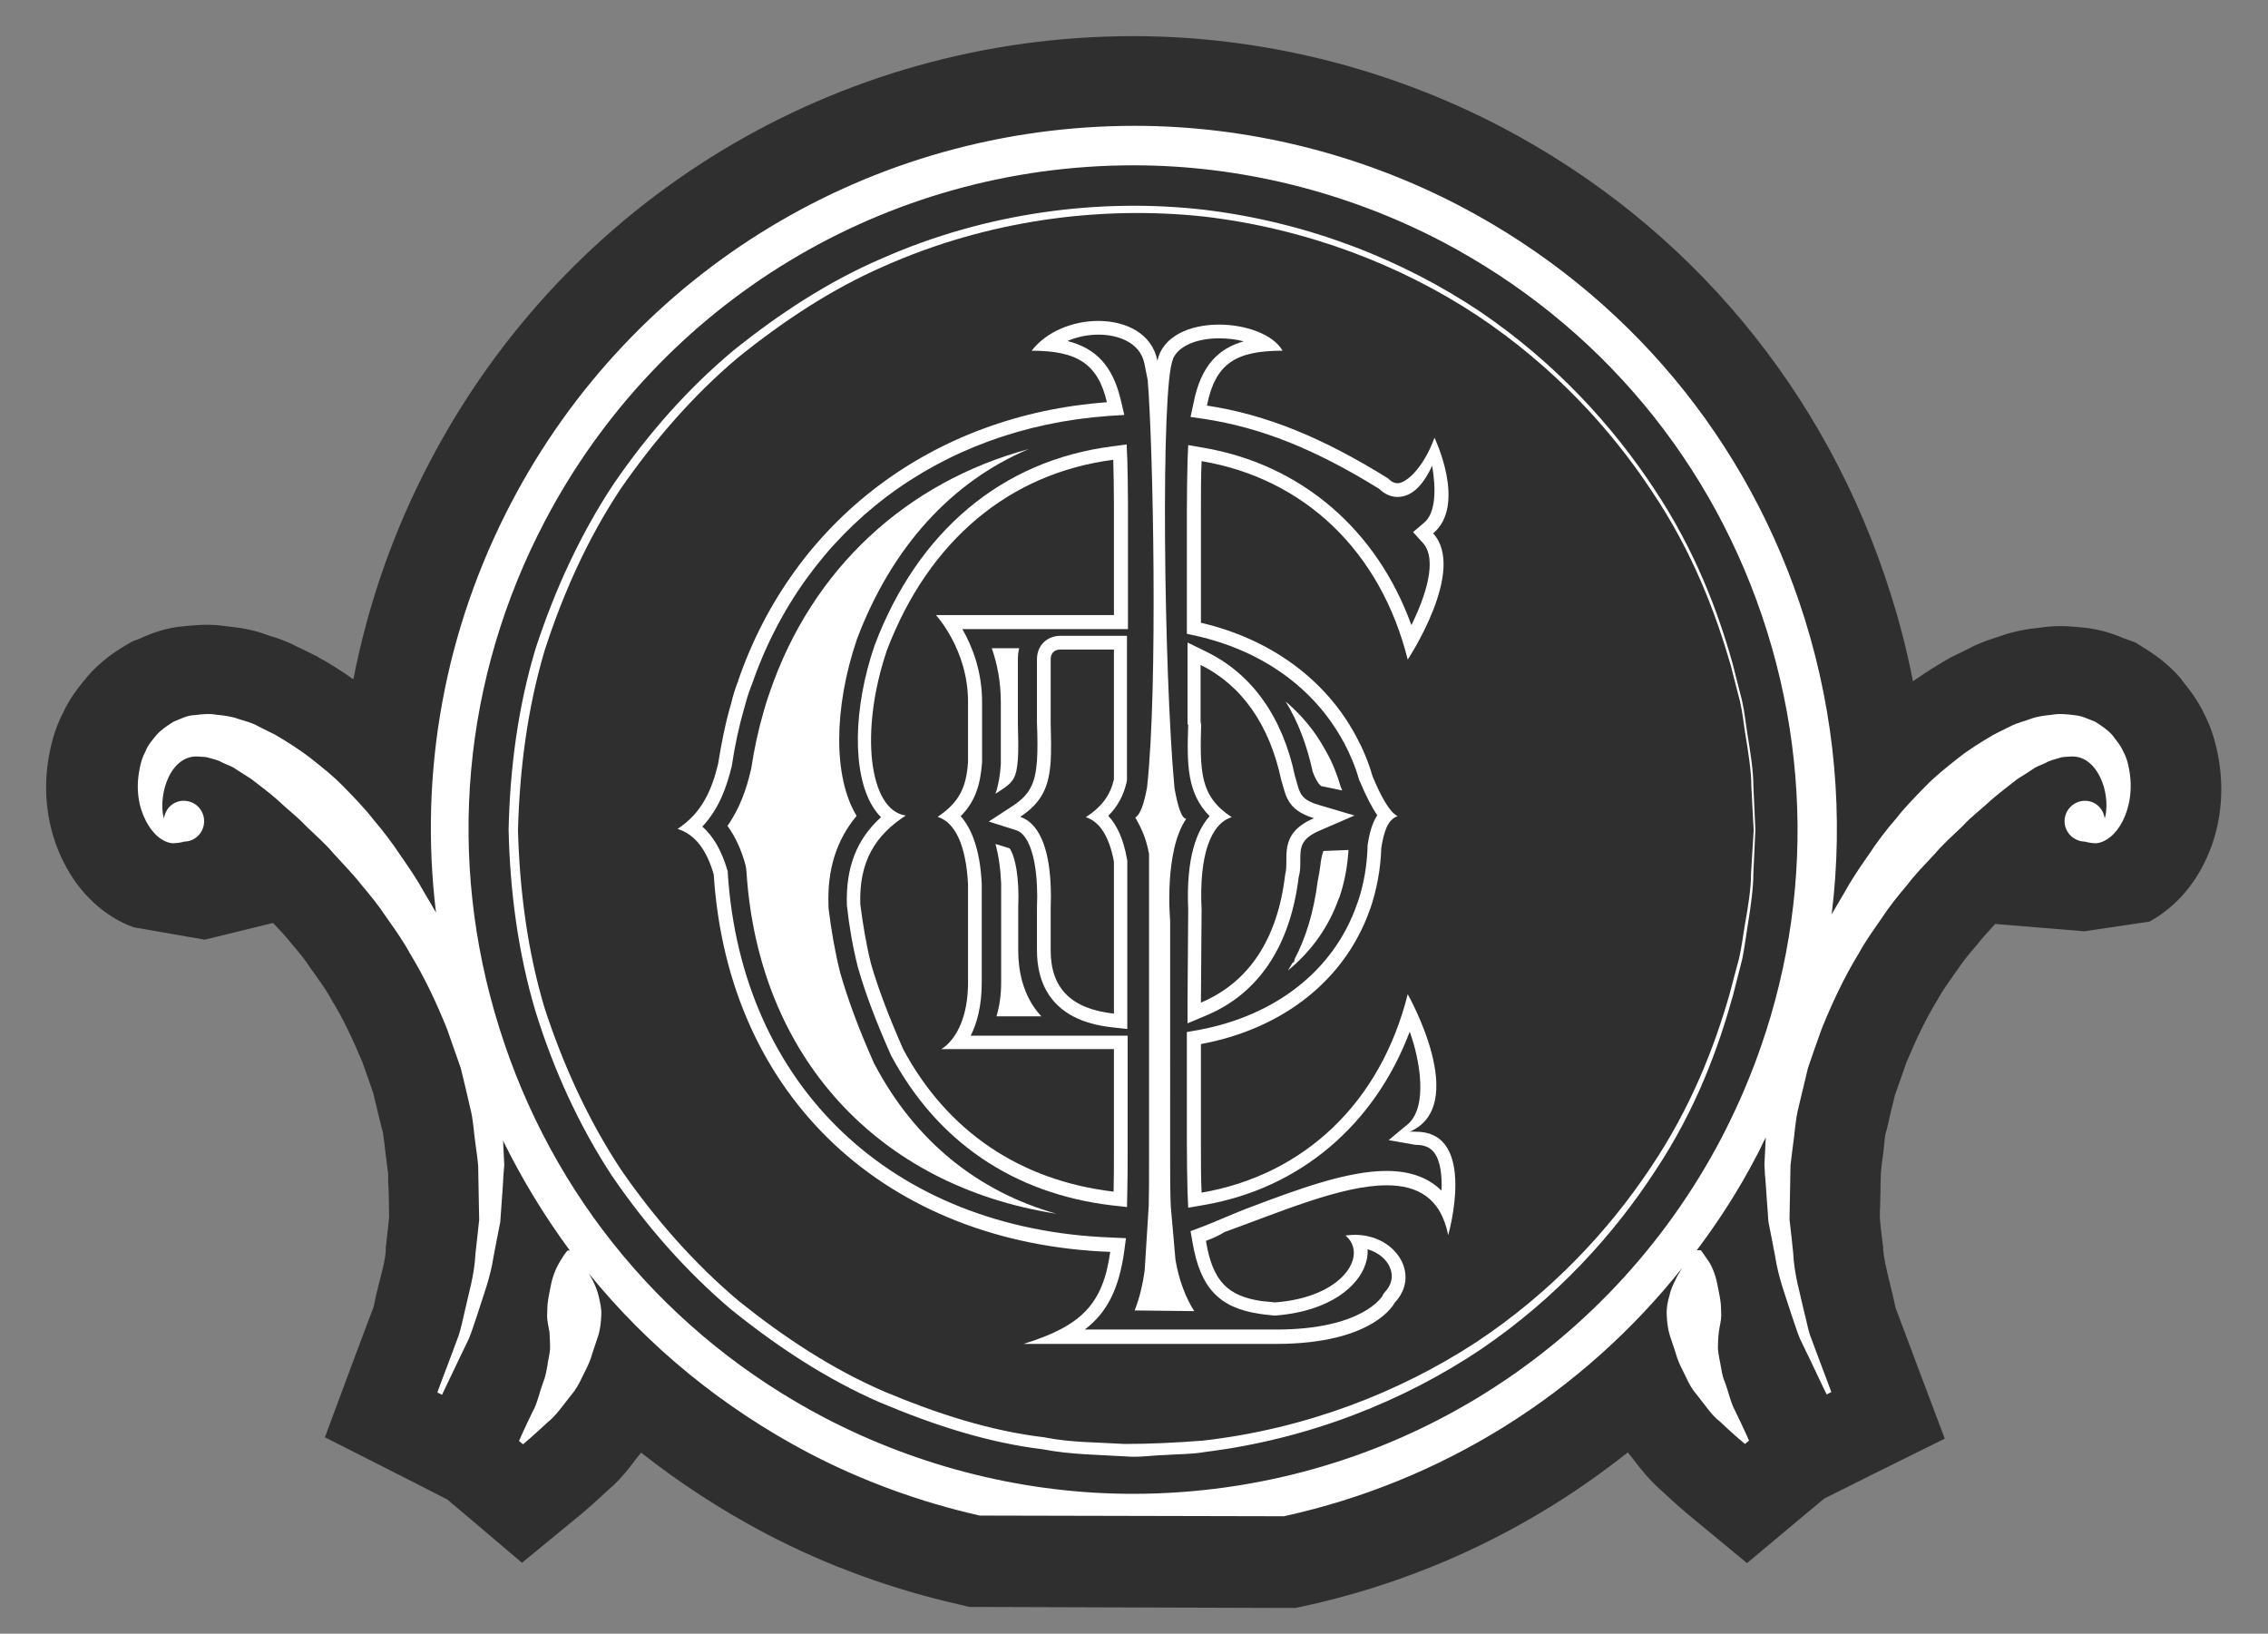
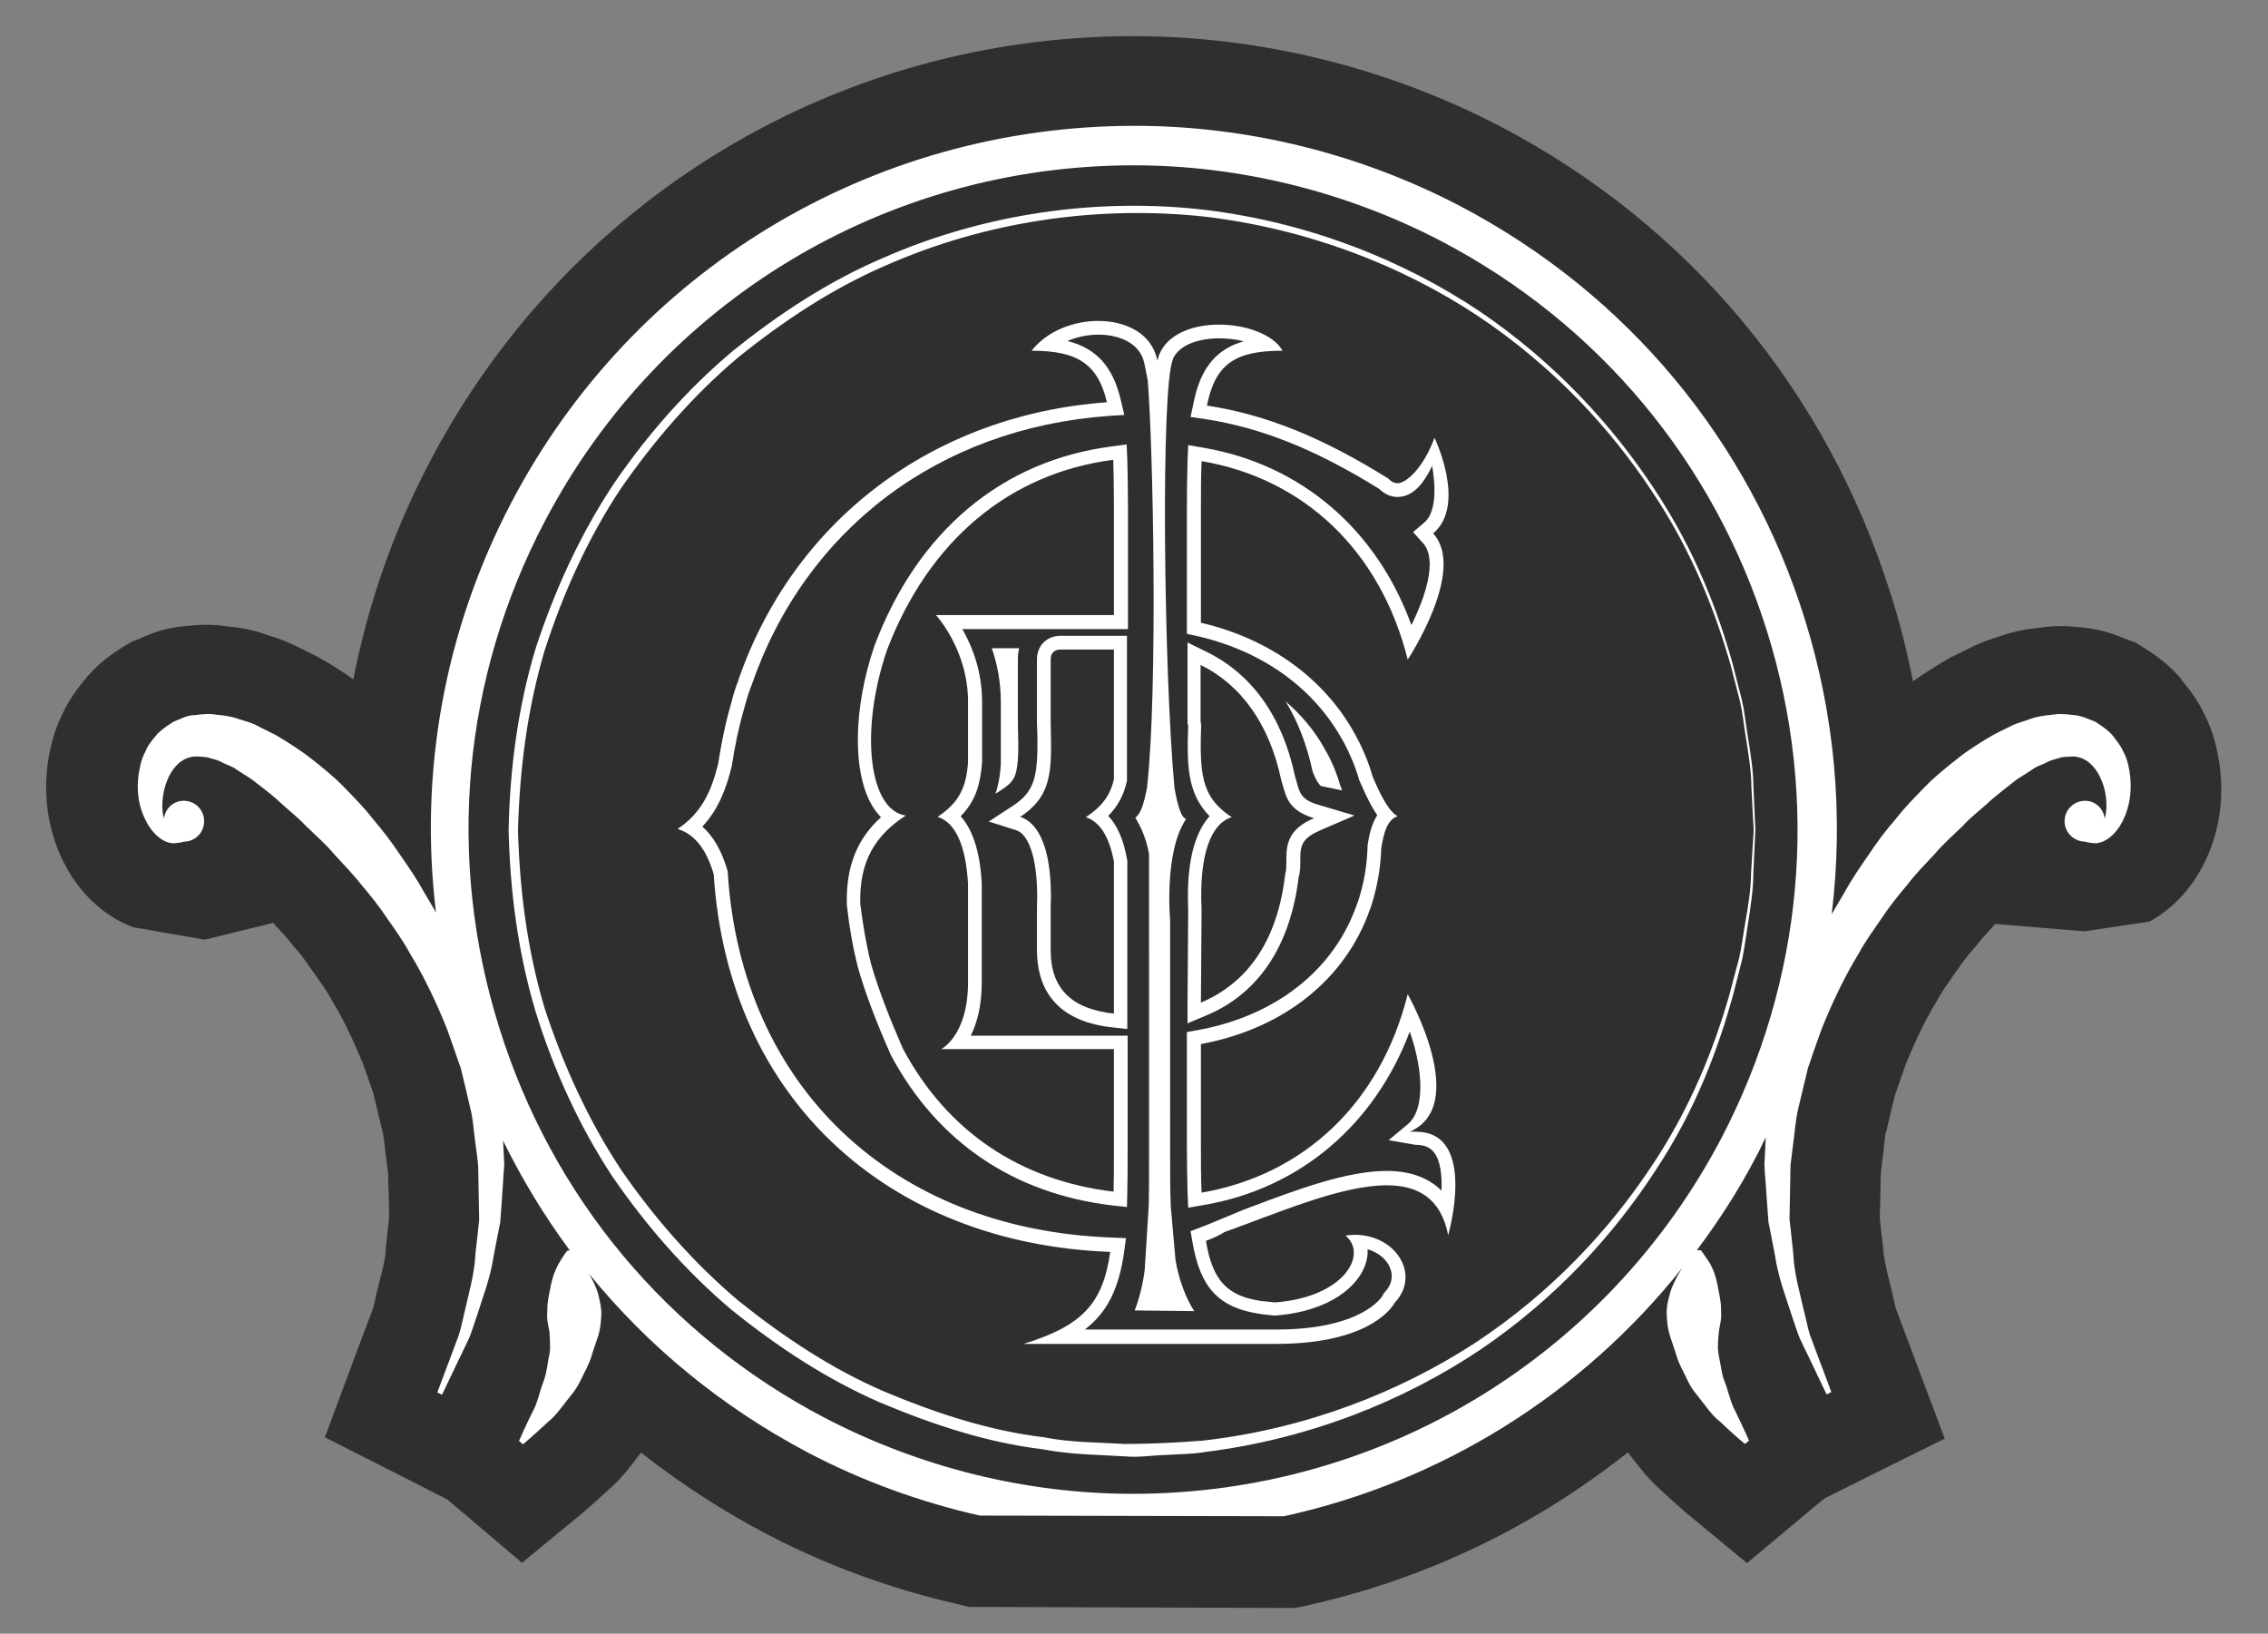
<svg xmlns="http://www.w3.org/2000/svg" version="1.1" x="0px" y="0px" viewBox="0 0 677.8 488.2" style="enable-background:new 0 0 677.8 488.2;" xml:space="preserve">
  <rect x="0" y="0" width="677.8" height="488.2" fill="#808080" stroke="none" />
  <style type="text/css">
	.st0{fill:#2F2F2F;}
	.st1{fill:#FFFFFF;}
	.st2{display:none;}
	.st3{display:inline;fill:#FFFFFF;}
</style>
  <g id="Calque_3">
    <g>
      <g>
        <path class="st0" d="M338.7,10.8c-88.6,0-169.1,48.7-210.2,127.1c-10.9,20.7-18.5,42.6-22.9,65.1c-3.8-2.7-7.5-5-10.3-6.5     l-0.6-0.4l-0.7-0.3c-1.3-0.6-2.5-1.3-3.8-1.9l-1.1-0.5c-3.6-1.9-6.7-2.9-8.5-3.4c-0.2-0.1-0.4-0.1-0.6-0.2     c-4.7-1.8-9-2.3-11.9-2.6c-2-0.3-4.1-0.5-6.2-0.5c-2.4,0-4.6,0.2-6.5,0.4c-5.9,0.4-10.4,2.3-12.9,3.4c-0.2,0.1-0.4,0.2-0.6,0.3     l-2.4,0.9l-2.2,1.3c-3,1.8-7.5,4.8-11.3,9.3l-0.3,0.4l-0.3,0.4l-0.3,0.3c-1.7,2.1-4.3,5.3-6.4,9.9c-1.8,3.5-3,7.3-3.8,11.2     c-2.4,11.5-0.9,23.3,4.2,33.3c4.7,9.3,12.1,16.1,20.8,19.3l21.3,3.7l20.4-5c0,0,0.1,0.1,0.1,0.1c1.8,1.9,3.5,3.7,4.7,5.2l0.4,0.5     l0.4,0.5c2,2.3,4.1,4.8,5.5,7.1l0.3,0.4l0.3,0.4l1,1.4c1.7,2.4,3.3,4.7,4.3,6.5l0.4,0.7l0.4,0.7c3,4.9,5.8,10.7,8.9,18.1     c0.5,1.5,1.1,3,1.6,4.5c0.6,1.7,1.2,3.5,1.8,5.2l0,0.2c0.8,3.5,1.7,6.9,2.5,10.3l0.1,0.3l0.1,0.3c0.1,0.6,0.3,2.3,0.5,3.6     c0.2,1.5,0.3,3.1,0.6,4.9c0.1,0.9,0.2,1.7,0.3,2.6c0.1,0.4,0.1,0.9,0.2,1.3c0,0.4,0,0.7,0,1.1c0,1,0,2,0.1,3l0.1,3.1     c0,2,0.1,4,0.1,5.9c-0.3,2.9-0.6,5.6-0.9,8.3l-0.1,0.7l0,0.7c-0.1,2.5-0.8,5.4-1.7,8.8c-0.3,1.2-0.6,2.3-0.9,3.6     c-0.3,1.1-0.5,2.2-0.7,3.1c-0.1,0.6-0.3,1.4-0.4,1.8c-0.7,1.8-1.3,3.5-1.9,5l-4.2,11.2l-8.4,22.6l21.5,10.9l1.4,0.7l13.7,7     l3.9,3.3l1.2,1l17.2,14.6l17.4-14.3c0.4-0.3,3.6-3,8.2-7.3c3.9-3.3,6.5-6.8,8.7-9.7c0.4-0.5,0.8-1,1.2-1.5c0,0,0.1-0.1,0.1-0.1     c11.6,9.1,24,17.2,37.3,24.2c18.1,9.5,37.6,16.6,57.9,21.2l2.9,0.7l3,0l91.4,0.3l3,0l2.9-0.6c26.4-5.8,51.5-16,74.4-30.3     c7.7-4.8,15-10,22.1-15.6c0.1,0.1,0.1,0.2,0.2,0.3c0.4,0.5,0.8,1,1.2,1.5c2.2,2.9,4.9,6.4,8.7,9.7c4.6,4.3,7.8,7,8.2,7.3     l17.3,14.3l17.2-14.4l1.2-1l4.7-3.9l12.8-6.4l1.4-0.7l21.8-10.8l-8.6-22.8c0,0-1.5-4.1-4.2-11.2c-0.6-1.6-1.2-3.2-1.9-5.1     c-0.1-0.5-0.3-1.2-0.4-1.8c-0.2-0.9-0.4-1.9-0.7-3c-0.3-1.3-0.6-2.5-0.9-3.7c-0.8-3.4-1.5-6.3-1.7-8.8l0-0.7l-0.1-0.7l-0.4-3.3     c-0.2-1.6-0.4-3.3-0.5-5c0-1.2,0-2.5,0.1-3.7c0-1.7,0.1-3.5,0.1-5.2l0-0.7c0-1.2,0.1-2.3,0.1-3.5l0.1-1.1     c0.1-0.9,0.2-1.8,0.3-2.7c0.3-1.8,0.5-3.5,0.6-5c0.1-1.2,0.3-2.9,0.5-3.5l0.1-0.3l0.1-0.3c0.4-1.8,0.9-3.7,1.3-5.6     c0.4-1.6,0.8-3.2,1.2-4.9c1.1-3.2,2.3-6.5,3.4-9.7c3.1-7.4,5.9-13.2,8.9-18.1l0.4-0.7l0.4-0.7c1-1.8,2.6-4.1,4.3-6.5l0.9-1.3     l0.3-0.4l0.3-0.4c1.4-2.2,3.4-4.6,5.5-7l0.4-0.5l0.4-0.5c1.2-1.5,2.8-3.2,4.5-5.1c0.1-0.1,0.2-0.2,0.2-0.3l26.7,2.2l19.5-2.9     c6.7-3.7,12.4-9.6,16.2-17.2l0,0l0,0c5.1-10,6.5-21.8,4.1-33.3c-0.8-3.9-2-7.7-3.8-11.2c-2.1-4.6-4.8-7.9-6.5-10l-0.2-0.3     l-0.3-0.4l-0.3-0.4c-3.7-4.3-7.9-7.2-11.2-9.2l-2.2-1.4l-2.5-0.9c-0.2-0.1-0.4-0.2-0.6-0.2c-2.5-1.1-7.1-2.9-12.9-3.4     c-2-0.2-4.1-0.4-6.5-0.4c-2.2,0-4.3,0.2-6.3,0.5c-3,0.3-7.3,0.9-11.9,2.6c-0.2,0.1-0.4,0.1-0.6,0.2c-1.9,0.6-4.9,1.5-8.5,3.4     l-1.6,0.8c-1,0.5-2,1-3.1,1.5l-0.8,0.4l-0.7,0.4c-2.8,1.6-6.7,4-10.5,6.7c-1.7-8.7-3.9-17.4-6.6-25.9     C546,116.8,504.7,67.3,448.6,37.9C414.7,20.2,376.7,10.8,338.7,10.8L338.7,10.8z" />
      </g>
    </g>
    <path class="st1" d="M383.7,453.1c47.1-10.3,89.1-36.5,119.1-74.3c-0.1,0.1-0.1,0.2-0.2,0.3c-0.7,1.1-1.4,2.3-2,3.6   c-0.6,1.2-1.3,2.7-1.7,4.5c-0.5,1.8-0.9,3.5-0.8,5.7c0.1,2.1,0.3,4.2,1,6.4c0.7,2.1,1.5,4.3,2.1,6.4c0.7,2.1,1.8,4,2.7,5.9   c0.9,2,1.9,3.7,3.2,5.2c2.5,3.1,4.4,6.1,6.9,8c4.4,4.2,7.5,6.7,7.5,6.7l1.2-1c0,0-1.6-3.7-4.1-8.8c-1.4-2.5-2-5.8-3.2-8.9   c-0.7-1.6-0.9-3.3-1.2-4.9c-0.3-1.7-0.7-3.3-0.8-5c0-1.7,0.1-3.4,0.3-5c0.2-1.6,0.7-3.3,0.7-4.8c-0.1-1.5,0-3.2-0.3-4.7   c-0.2-1.5-0.6-3.1-0.9-4.8c-0.7-3.3-1.8-5.7-3-7.3c-1.1-1.7-1.9-2.7-1.9-2.7l-1.2,0c6.6-8.8,12.6-18.1,17.8-28.1   c1-1.8,1.8-3.7,2.8-5.6c0,0.7-0.1,1.4-0.1,2.1c-0.1,2-0.2,4-0.3,6c0.1,2,0.2,4,0.4,5.9c0.3,3.8,0.5,7.6,0.8,11.2   c0.7,3.6,1.4,7,2,10.3c1,6.6,3.3,12.4,4.9,17.5c0.9,2.5,1.6,5,2.5,7.1c1,2.1,1.9,4,2.8,5.8c3.3,7,5.2,10.9,5.2,10.9l1.4-0.7   c0,0-1.5-4.1-4.2-11.2c-0.7-1.8-1.4-3.7-2.2-5.9c-0.7-2.2-1.1-4.6-1.8-7.2c-1.1-5.1-2.9-10.8-3.2-17.3c-0.3-3.2-0.7-6.5-1.1-10   c0.1-3.5,0.1-7,0.2-10.7c0-1.8,0.1-3.7,0.1-5.5c0.2-1.9,0.5-3.8,0.7-5.7c0.6-3.8,0.7-7.7,1.7-11.6c0.9-3.9,1.9-7.8,2.8-11.7   c1.3-3.9,2.7-7.8,4.1-11.7c3.1-7.7,6.7-15.4,11.1-22.6c2-3.7,4.5-7.1,6.9-10.6c2.3-3.5,4.9-6.7,7.6-9.9c2.5-3.3,5.4-6.2,8.1-9.1   c2.6-3.1,5.6-5.7,8.4-8.4c2.6-2.9,5.7-5.1,8.4-7.7c2.8-2.4,5.2-4.2,8-6.4c1.6-1,3.2-2,4.7-3c0.8-0.7,2.5-1.2,3.7-1.8   c1.3-0.8,2.6-1,3.8-1.4c1.3-0.5,2.3-0.4,3.4-0.5c4.1-0.4,7.2,2.2,9.1,6.1c1.9,3.8,2.2,8.1,1.7,11.2c-0.1,0.5-0.2,0.8-0.3,1.2   c-0.4-3-2.8-5.3-5.9-5.3c-3.3,0-6.1,2.7-6.1,6.1c0,3.3,2.7,6,6,6.1v0c0-0.1,1,0.4,3.2,0.5c3-0.1,6.2-2.7,8.2-6.7   c2-4,3.1-9.5,1.8-15.9c-0.3-1.6-0.8-3.3-1.7-4.9c-0.7-1.7-2-3.2-3.2-4.8c-1.3-1.5-3.2-2.8-5.1-4c-2-0.8-4.3-1.9-6.4-2   c-2.2-0.3-4.5-0.5-6.6-0.1c-2.1,0.2-4.4,0.5-6.3,1.2c-2,0.8-3.9,1.1-6.2,2.3c-1.6,0.8-3.3,1.6-5,2.5c-3.4,2-7.5,4.5-10.7,7.1   c-3.3,2.6-6.7,5.3-9.7,8.4c-3,3.1-6.1,6.2-8.8,9.7c-2.9,3.3-5.6,6.9-8.1,10.7c-2.6,3.7-5.1,7.4-7.3,11.4c-1.2,2.1-2.5,4.2-3.7,6.3   c3.6-29.2,1-59.2-8-88.1c-16.7-53.6-53.3-97.4-103-123.5c-30-15.7-63.7-24-97.3-24c-78.5,0-149.9,43.1-186.3,112.6   c-20,38.2-27.6,80.6-22.5,122.5c-1.1-2-2.3-3.9-3.4-5.8c-2.2-4-4.7-7.7-7.3-11.4c-2.5-3.8-5.2-7.3-8.1-10.7   c-2.7-3.5-5.8-6.6-8.8-9.7c-3-3.1-6.4-5.8-9.7-8.4c-3.3-2.6-7.3-5.1-10.7-7.1c-1.7-0.8-3.3-1.7-5-2.5c-2.3-1.3-4.1-1.6-6.2-2.3   c-1.9-0.7-4.1-1-6.3-1.2c-2.1-0.4-4.4-0.2-6.6,0.1c-2.2,0-4.4,1.2-6.4,2c-1.9,1.2-3.8,2.5-5.1,4c-1.3,1.6-2.6,3.1-3.2,4.8   c-0.9,1.6-1.4,3.3-1.7,4.9c-1.4,6.4-0.3,11.9,1.8,15.9c2,4,5.2,6.6,8.2,6.7c2.2-0.1,3.2-0.5,3.2-0.5v0c3.3,0,6-2.7,6-6.1   c0-3.4-2.7-6.1-6.1-6.1c-3.1,0-5.5,2.3-5.9,5.3c-0.1-0.4-0.2-0.8-0.3-1.2c-0.5-3.1-0.1-7.4,1.7-11.2c1.9-3.9,5-6.5,9.1-6.1   c1.1,0.1,2.1,0,3.4,0.5c1.2,0.3,2.4,0.6,3.8,1.4c1.2,0.6,2.9,1.1,3.7,1.8c1.6,1,3.1,2,4.7,3c2.8,2.2,5.2,3.9,8,6.4   c2.7,2.6,5.7,4.8,8.4,7.7c2.8,2.7,5.8,5.3,8.4,8.4c2.7,3,5.6,5.9,8.1,9.1c2.7,3.2,5.3,6.4,7.6,9.9c2.4,3.4,4.9,6.9,6.9,10.6   c4.4,7.2,8,14.9,11.1,22.6c1.4,3.9,2.7,7.8,4.1,11.7c1,4,1.9,7.9,2.8,11.8c1,3.8,1.1,7.8,1.7,11.6c0.3,1.9,0.5,3.8,0.7,5.7   c0,1.9,0.1,3.7,0.1,5.5c0.1,3.7,0.1,7.2,0.2,10.7c-0.4,3.5-0.7,6.8-1.1,10c-0.3,6.5-2.1,12.2-3.2,17.3c-0.6,2.5-1.1,5-1.8,7.2   c-0.8,2.1-1.5,4.1-2.2,5.9c-2.7,7.1-4.2,11.2-4.2,11.2l1.4,0.7c0,0,1.9-4,5.2-10.9c0.8-1.7,1.8-3.7,2.8-5.8   c0.9-2.1,1.6-4.6,2.5-7.1c1.6-5.2,3.9-10.9,4.9-17.5c0.6-3.3,1.3-6.7,2-10.3c0.3-3.6,0.5-7.4,0.8-11.2c0.1-1.9,0.2-3.9,0.4-5.9   c-0.1-2-0.2-4-0.3-6c0-0.4,0-0.9-0.1-1.3c5.7,11.6,12.4,22.6,20,32.9l-0.7,0c0,0-0.9,1-1.9,2.7c-1.1,1.7-2.3,4.1-3,7.3   c-0.3,1.7-0.7,3.3-0.9,4.8c-0.3,1.5-0.2,3.3-0.3,4.7c0,1.5,0.4,3.1,0.7,4.8c0.1,1.6,0.2,3.3,0.2,5c-0.1,1.7-0.6,3.3-0.8,5   c-0.3,1.7-0.6,3.4-1.2,4.9c-1.2,3.1-1.8,6.5-3.2,8.9c-2.5,5.1-4.1,8.8-4.1,8.8l1.2,1c0,0,3-2.5,7.5-6.7c2.4-1.9,4.4-4.9,6.9-8   c1.3-1.5,2.3-3.3,3.2-5.2c0.9-1.9,2-3.8,2.7-5.9c0.6-2.1,1.4-4.2,2.1-6.4c0.7-2.1,0.9-4.3,1-6.4c0.1-2.1-0.4-3.9-0.8-5.7   c-0.4-1.8-1.1-3.3-1.7-4.5c-0.4-0.8-0.8-1.5-1.2-2.2c17.7,21.8,39.9,40,65.5,53.5c16.2,8.5,33.6,14.8,51.3,18.8L383.7,453.1z    M162.8,155.8c34.4-65.6,101.8-106.4,176-106.4c31.8,0,63.6,7.9,92,22.7c46.9,24.6,81.5,66,97.3,116.6   c15.8,50.6,10.9,104.3-13.6,151.3c-34.4,65.6-101.8,106.4-176,106.4c-31.8,0-63.6-7.9-92-22.7c-47-24.6-81.5-66-97.3-116.6   C133.3,256.5,138.2,202.7,162.8,155.8z" />
    <path class="st1" d="M182.9,351.4c10.2,14.9,22.1,28.5,35.7,40c13.8,11.1,28.5,20.8,44.4,27.7c15.9,6.7,32.1,12,48.7,14   c8.3,1.6,16.4,1.6,24.4,2.1c4.2,0.4,8.1-0.3,12.1-0.4c4-0.3,8-0.2,11.9-0.9c31.4-3.9,59.7-15.4,82.5-30.7   c22.8-15.5,39.9-34.6,52-53.2c12.4-18.6,19-37.1,23.3-52.5c1-3.9,1.9-7.5,2.8-11c0.7-3.5,1.1-6.8,1.6-9.9c1-6.1,1.7-11.4,1.7-15.6   c0.4-8.5,0.6-13.1,0.6-13.1s-0.2-4.6-0.6-13.1c0-4.3-0.8-9.5-1.8-15.6c-0.5-3.1-0.8-6.4-1.6-9.9c-0.9-3.4-1.8-7.1-2.8-11   c-4.3-15.3-11.1-33.7-23.5-52.3c-12.2-18.5-29.3-37.5-52-52.9c-22.7-15.2-50.9-26.6-82.3-30.4c-31.1-3.6-65.2,0.7-96.6,14.6   c-15.8,6.8-30.5,16.4-44.3,27.5c-13.6,11.4-25.5,24.9-35.7,39.8c-10,15.1-17.6,31.7-23.3,49.1c-5.3,17.5-7.7,35.9-8.1,54.2   c0.4,18.3,2.8,36.7,8,54.2C165.4,319.6,173,336.3,182.9,351.4z M162.7,194.6c5.5-17.1,12.9-33.6,22.7-48.4   c10.1-14.6,21.8-28.1,35.1-39.3c13.5-10.9,28-20.5,43.6-27.3c31-13.8,64.6-18.2,95.6-14.9c30.9,3.6,59.1,14.6,81.8,29.6   c22.7,15.1,39.9,33.9,52.1,52.4c12.4,18.4,19.2,36.8,23.6,52c1,3.8,1.9,7.5,2.8,10.9c0.8,3.4,1.1,6.8,1.6,9.8   c1,6.1,1.8,11.3,1.8,15.6c0.4,8.5,0.7,13,0.7,13s-0.3,4.5-0.8,13.1c0,4.3-0.8,9.5-1.9,15.6c-0.5,3-0.9,6.3-1.7,9.8   c-0.9,3.4-1.9,7-2.9,10.9c-4.4,15.2-11.3,33.5-23.7,51.8c-12.2,18.3-29.4,37-52.1,52c-22.7,14.8-50.7,25.8-81.5,29.3   c-7.7,0.6-15.6,1-23.4,1c-8-0.5-16.2-0.4-24.1-2c-16.1-1.9-32.1-7.1-47.6-13.6c-15.6-6.7-30-16.2-43.6-27.1   c-13.3-11.2-25-24.5-35.1-39.1c-9.8-14.8-17.3-31.2-22.9-48.3c-5.2-17.3-7.5-35.3-8-53.3C155.3,229.8,157.6,211.9,162.7,194.6z" />
    <path class="st1" d="M316.9,190c-4,0-7,2.9-7,7v18.5v0.4v0.1c0.2,4.8,0.2,8.4,0,11.4c-0.5,6.8-2.2,10.1-7.2,13.4l-7.2,4.7l8.2,2.6   c3.5,1.1,5.8,7.4,6.2,16.7c0.1,2,0.1,4.2,0,6.4v0.4v0.1V284c0,9.4,3.9,21,22.5,23l4.5,0.5v-4.6v-45.4v-0.4l-0.1-0.4   c-1.1-6.3-3.2-10.4-5.6-12.9c2.8-2.8,4.6-6.1,5.5-10.1l0.1-0.5v-0.5v-38.8V190h-4.1L316.9,190L316.9,190z M332.9,232.9   c-1.1,4.7-3.5,8.1-8.4,11.3c4.1,1.3,7,5.7,8.4,13.3v45.4c-12.8-1.4-18.9-7.6-18.9-18.9v-12.3v-0.3c0.1-2.4,0.1-4.7,0-6.8   c-0.5-12-3.9-18.8-9.1-20.5c6.5-4.3,8.6-9,9.1-16.6c0.2-3.3,0.1-7.2,0-11.8v-0.3V197c0-1.7,1-2.9,2.9-2.9h16V232.9z" />
    <path class="st1" d="M388.1,262.2c0.5-1.7,0.5-3.3,0.5-5c0-3.9,0-6.5,5.8-9l10.4-4.5l-10.8-3.2c-5.1-1.5-5.6-3.5-6.5-6.9   c-0.2-0.6-0.3-1.1-0.5-1.7c-3.7-17.6-12.8-30.4-26.2-37l-5.9-2.9v6.6v17.9l0.2,0c-0.4,11.9-0.4,20.5,6.4,27.4   c-3.7,4.1-7.1,12.1-6.4,27.9l-0.2,27.8l0,6.2l5.7-2.4C376.1,296.9,385.6,282.7,388.1,262.2z M368.1,244.2   c-9.4-6.2-9.6-13.2-9.1-28.7l-0.2,1.1v-17.9c12.2,6,20.6,17.8,24.1,34.4c1.4,4.2,1.4,8.9,9.8,11.4c-11.1,4.7-7.3,12.2-8.6,16.7   l0-0.1c-2.2,19.5-10.9,32.5-25.2,38.5l0.2-27.8C358.3,255.4,361.9,246.1,368.1,244.2z" />
    <path class="st1" d="M261.4,192.8c-6.5,18.9-6.7,38.3-0.6,48.2c0.8,1.3,1.6,2.3,2.5,3.2c-7.3,6.6-10.6,15.1-10.2,26.4   c0.7,6.4,1.8,12.6,3.3,18.5c2.2,7.7,5.4,16.2,9.9,26.3c13.8,25.8,36.6,41.3,66,44.8l4.5,0.5l0.1-4.5c0.1-3.8,0.1-7.9,0.1-12.4   v-30.2v-4.1h-4.1h-42.8c1.8-3.6,3.3-8.7,3.3-15.9l0-29.4c-0.5-10.7-3.2-16.8-6.3-20.3c4.6-4.6,5.9-9.8,6.4-16.1v-18   c0-9.3-3-16.8-5.9-21.8h45.4h4.1v-4.1v-33.2c0-4.9-0.1-9.4-0.2-13.4l-0.2-4.5l-4.4,0.6C299.5,137.6,274.3,158.7,261.4,192.8z    M332.7,137.4c0.1,4,0.2,8.3,0.2,13.2v33.2h-53.2c0,0,9.6,10.3,9.6,25.9v18c-0.5,7.5-2.6,12.1-9.1,16.4c5.2,1.6,8.5,8.4,9.1,20.2   v29.2c0,16-8,20-8,20h51.6v30.2c0,4.5,0,8.6-0.1,12.4c-27.9-3.3-49.7-18-62.9-42.6c-4.3-9.8-7.5-18.2-9.6-25.5   c-1.4-5.6-2.4-11.6-3.2-17.8c-0.4-12.8,4.5-20.6,13.6-26.5c-11-1.5-13.9-25.2-5.6-49.5C277.6,161.5,301.7,141.4,332.7,137.4z" />
    <path class="st1" d="M213.3,261.3c4.3,67.1,52.2,110.3,118.5,112.8c-2.2,15.6-8.5,22.1-25.9,27.5h75.5c29.5,0,35.4-12.3,35.4-12.3   c7.9-8.3,0.4-20.3-11.9-20.3c-0.9,0-1.8,0.1-2.8,0.2c6.9,5.8-0.6,18.5-21.1,20c-2-0.2-3.5-0.4-4-0.4c-9.9-1.5-14.6-5.7-16.6-18   c2.2-0.8,4.1-1.7,5.5-2.6c16.4-5.9,35-14,48.5-14c9.3,0,16.2,3.8,18.4,14.9c0,0,8.9-30.9-9.6-30.9c-0.7,0-1.6-0.2-2.4,0.2   c19.1-7.5-0.1-41.3-0.1-41.3c-8.1,32.4-30.9,54-61.6,59.3c-0.2-4.3-0.2-9.1-0.2-14.6V312c24.8-4.6,43.2-19.4,50.5-40.2v0   c0-0.1,0.1-0.2,0.1-0.2c1.9-5.6,3.1-11.7,3.3-18.2c0.8-4.9,1.9-8.5,4.9-9.5c-2.6-1.3-5.2-6.4-7.5-11.9c-1.2-4.2-2.9-8.3-5-12.1   c0,0,0-0.1-0.1-0.2l0,0c-9-16.7-25.5-28.8-46.2-33.6v-33.3c0-5.6,0-10.5,0.2-15c30.7,5.2,53.5,26.9,61.6,59.3   c0,0,17.7-26.7,7.6-37.7c10.1-8.5,0.4-28.6,0.4-28.6c-3.3,9.1-8.5,13.6-11,13.6c-1.7,0-2.8-1.4-2.8-1.4   c-19.6-12.2-36.4-19.1-54.2-21.8c2.5-12.6,8.6-16.4,22.6-16.4c-2.8-4.9-11-7.8-19-7.8c-8.5,0-16.8,3.3-18.4,10.8   c-1.6-8.1-9.3-11.9-17.7-11.9c-7.5,0-15.4,3.1-19.9,8.9c13.5,0,19.8,3.8,22.5,15.4c-52,3.8-93.7,35.3-110.2,83.2v0   c0,0.1,0,0.1,0,0.2c0,0.1-0.1,0.3-0.2,0.4c-0.8,2.1-1.4,4.1-1.9,6.2c-1.7,5.8-2.9,11.8-3.9,18.1c-1.9,7.8-4.8,14.6-12.1,19.4   C208,249.4,211.3,254.4,213.3,261.3z M218.7,228.9c0.9-6.1,2.2-12.1,3.8-17.6c0.5-1.9,1.1-3.9,1.9-6l0.2-0.5   c16.1-46.7,56-76.8,106.6-80.5l4.8-0.3l-1.1-4.7c-2.4-9.8-7.2-15.2-15.9-17.4c2.8-1.2,6-1.9,9.3-1.9c5.8,0,12.4,2.3,13.7,8.6l1,5   c1.6,19.3,3.1,92.1-0.2,121.7c-0.9,4.9-2,8.1-3.5,9c1.7,3,3.2,6,4.1,10.9l0,5.4v0.9V307v10.9v29.9c0,4.6,0,8.7-0.1,12.5l-1.2,19.2   c-0.6,4.5-1.6,8.5-3,12.1l17.8,0.2c-2.5-3.9-4.6-9.3-5.6-15.3l-1.4-15.9c-0.2-4.3-0.2-9.2-0.2-15V316v-8.2v-4.2V275   c0,0-1.9-20.5,4.8-30.3c-1.4-0.2-2.5-3.6-3.5-9.2c-3.2-34.4-4.2-120.8-0.4-128.2l-0.1,0c2-4.5,8.2-6.2,13.8-6.2   c2.6,0,5.1,0.3,7.4,0.9c-7.5,2.1-12.8,7.2-15,18.4l-0.9,4.2l4.2,0.6c16.9,2.6,33,9,52.2,20.9c1.2,1.2,3.1,2.4,5.4,2.4   c4,0,7.4-2.9,10.4-9.3c1.2,6.9,1.1,14.1-2.4,17l-3.3,2.8l2.9,3.2c4.6,5,0.7,16.3-3.4,24.6c-10.3-28.5-32.9-48-62.1-53l-4.6-0.8   l-0.2,4.7c-0.1,4.5-0.2,9.5-0.2,15.1v33.3v3.3l3.2,0.7c19.5,4.5,34.9,15.6,43.5,31.4l0,0l0.2,0.3c1.9,3.6,3.5,7.4,4.6,11.3l0.1,0.2   l0.1,0.2c1.9,4.5,3.6,7.8,5.2,10.1c-1.9,2.9-2.5,6.6-2.9,9l0,0.3l0,0.3c-0.2,5.6-1.1,10.9-2.8,16l-0.4,1.1   c-6.8,19.5-24.1,33.2-47.4,37.5l-3.4,0.6v3.4v29.6c0,5.8,0.1,10.6,0.2,14.8l0.2,4.7l4.6-0.8c28.8-4.9,51.1-24,61.6-51.8   c3.1,8.5,5.4,22.2-0.4,27.5l-5.9,4.9l8,1.4c-0.1,0-0.1,0,0.1,0c3.3,0,4.7,1.3,5.5,2.3c1.9,2.5,2.4,6.9,2.2,11.4   c-3.9-3.9-9.4-5.9-16.4-5.9c-11.8,0-26.6,5.5-40.9,10.9c-3.1,1.1-12.7,5.3-14.5,5.9l-3.2,1.2l0.6,3.4c2.3,13.5,7.9,19.5,20,21.3   c0.5,0.1,2.1,0.3,4.2,0.5l0.3,0l0.4,0c16.6-1.3,24.8-9.1,26.8-15.4c0.5-1.5,0.7-2.9,0.6-4.4c3.4,1,5.8,3.2,6.7,5.5   c1.1,2.6,0.5,5.2-1.6,7.4l-0.4,0.5l-0.2,0.5c-0.1,0.1-5.8,10.1-31.8,10.1h-57.2c6.8-5.2,10.1-12.2,11.7-22.8l0.6-4.5l-4.5-0.2   c-65.5-2.5-110.4-45.3-114.5-108.9l0-0.4l-0.1-0.4c-1.7-5.8-4.2-10.2-7.5-13.1C214.9,241.7,217.2,235.1,218.7,228.9z" />
    <path class="st1" d="M304.2,197c0-1.1,0.1-2.3,0.4-3.3h-8.2c1.6,4.6,2.7,10,2.7,16.1v18v0.3l0,0.3c-0.2,3.2-0.7,6.2-1.6,8.8l2-1.3   c3.3-2.2,4.3-3.6,4.7-9c0.2-2.8,0.1-6.2,0-10.8l0-0.2v-0.5V197z" />
-     <path class="st1" d="M299.2,293.6c0,3.8-0.5,7.1-1.4,10.1h13.4c-5.7-6.1-6.9-14.1-6.9-19.6v-12.3v-0.2l0-0.6c0.1-2,0.1-4,0-5.9   c-0.4-8.3-2.2-11.1-2.6-11.6l-4.2-1.3c0.9,3.3,1.5,7.2,1.7,11.8l0,0.2v0.2V293.6z" />
-     <path class="st1" d="M394.6,258.6c-0.2,1.6-0.5,3.2-0.8,4.7c-1.2,9.4-3.6,17-6.8,23.1l-0.4,1.4l-0.2-0.3c-0.5,0.9-1,1.7-1.5,2.5   c7-5.7,12.2-13,15.2-21.5l0.1-0.1l0,0c1.6-4.6,2.5-9.4,2.8-14.4l-7.5,0.3C395,255.6,394.7,257.5,394.6,258.6z" />
    <path class="st1" d="M394.8,234.9l6.3,1.3c0-0.1-0.1-0.2-0.1-0.3l-0.2-0.5l-0.2-0.5c-1-3.5-2.4-7-4.2-10.2l-0.4-0.7   c-3-5.5-7-10.3-11.8-14.4c3.7,6,6.4,13.1,8.1,21C393.6,234.1,394.8,234.9,394.8,234.9z" />
-     <path class="st1" d="M223,259.6l0.1,1.1c3.6,55.1,39.3,93.7,92.6,102c-23.7-6.7-42.3-21.9-54.3-44.6l-0.2-0.3l-0.1-0.3   c-4.5-10.1-7.7-18.8-10-26.8c-1.6-6.4-2.7-12.8-3.5-19.4l0-0.4l0-0.4c-0.4-10.7,2.4-19.5,8.4-26.7c-7-11.5-6.9-32.2,0.1-52.8   c10.4-27.5,28.2-47,51.3-56.8c-36.6,9.9-64.7,35.8-77.3,72.5l-0.2,0.6c-0.7,1.9-1.2,3.7-1.7,5.4c-1.6,5.5-2.8,11.1-3.7,17l-0.1,0.4   l-0.1,0.4c-1.2,5.1-3.1,10.9-6.9,16.3c2.3,3.1,4.1,7,5.4,11.7L223,259.6z" />
  </g>
  <g id="Calque_2" class="st2">
-     <path class="st3" d="M383.7,453.1c47.1-10.3,89.1-36.5,119.1-74.3c-0.1,0.1-0.1,0.2-0.2,0.3c-0.7,1.1-1.4,2.3-2,3.6   c-0.6,1.2-1.3,2.7-1.7,4.5c-0.5,1.8-0.9,3.5-0.8,5.7c0.1,2.1,0.3,4.2,1,6.4c0.7,2.1,1.5,4.3,2.1,6.4c0.7,2.1,1.8,4,2.7,5.9   c0.9,2,1.9,3.7,3.2,5.2c2.5,3.1,4.4,6.1,6.9,8c4.4,4.2,7.5,6.7,7.5,6.7l1.2-1c0,0-1.6-3.7-4.1-8.8c-1.4-2.5-2-5.8-3.2-8.9   c-0.7-1.6-0.9-3.3-1.2-4.9c-0.3-1.7-0.7-3.3-0.8-5c0-1.7,0.1-3.4,0.3-5c0.2-1.6,0.7-3.3,0.7-4.8c-0.1-1.5,0-3.2-0.3-4.7   c-0.2-1.5-0.6-3.1-0.9-4.8c-0.7-3.3-1.8-5.7-3-7.3c-1.1-1.7-1.9-2.7-1.9-2.7l-1.2,0c6.6-8.8,12.6-18.1,17.8-28.1   c1-1.8,1.8-3.7,2.8-5.6c0,0.7-0.1,1.4-0.1,2.1c-0.1,2-0.2,4-0.3,6c0.1,2,0.2,4,0.4,5.9c0.3,3.8,0.5,7.6,0.8,11.2   c0.7,3.6,1.4,7,2,10.3c1,6.6,3.3,12.4,4.9,17.5c0.9,2.5,1.6,5,2.5,7.1c1,2.1,1.9,4,2.8,5.8c3.3,7,5.2,10.9,5.2,10.9l1.4-0.7   c0,0-1.5-4.1-4.2-11.2c-0.7-1.8-1.4-3.7-2.2-5.9c-0.7-2.2-1.1-4.6-1.8-7.2c-1.1-5.1-2.9-10.8-3.2-17.3c-0.3-3.2-0.7-6.5-1.1-10   c0.1-3.5,0.1-7,0.2-10.7c0-1.8,0.1-3.7,0.1-5.5c0.2-1.9,0.5-3.8,0.7-5.7c0.6-3.8,0.7-7.7,1.7-11.6c0.9-3.9,1.9-7.8,2.8-11.7   c1.3-3.9,2.7-7.8,4.1-11.7c3.1-7.7,6.7-15.4,11.1-22.6c2-3.7,4.5-7.1,6.9-10.6c2.3-3.5,4.9-6.7,7.6-9.9c2.5-3.3,5.4-6.2,8.1-9.1   c2.6-3.1,5.6-5.7,8.4-8.4c2.6-2.9,5.7-5.1,8.4-7.7c2.8-2.4,5.2-4.2,8-6.4c1.6-1,3.2-2,4.7-3c0.8-0.7,2.5-1.2,3.7-1.8   c1.3-0.8,2.6-1,3.8-1.4c1.3-0.5,2.3-0.4,3.4-0.5c4.1-0.4,7.2,2.2,9.1,6.1c1.9,3.8,2.2,8.1,1.7,11.2c-0.1,0.5-0.2,0.8-0.3,1.2   c-0.4-3-2.8-5.3-5.9-5.3c-3.3,0-6.1,2.7-6.1,6.1c0,3.3,2.7,6,6,6.1v0c0-0.1,1,0.4,3.2,0.5c3-0.1,6.2-2.7,8.2-6.7   c2-4,3.1-9.5,1.8-15.9c-0.3-1.6-0.8-3.3-1.7-4.9c-0.7-1.7-2-3.2-3.2-4.8c-1.3-1.5-3.2-2.8-5.1-4c-2-0.8-4.3-1.9-6.4-2   c-2.2-0.3-4.5-0.5-6.6-0.1c-2.1,0.2-4.4,0.5-6.3,1.2c-2,0.8-3.9,1.1-6.2,2.3c-1.6,0.8-3.3,1.6-5,2.5c-3.4,2-7.5,4.5-10.7,7.1   c-3.3,2.6-6.7,5.3-9.7,8.4c-3,3.1-6.1,6.2-8.8,9.7c-2.9,3.3-5.6,6.9-8.1,10.7c-2.6,3.7-5.1,7.4-7.3,11.4c-1.2,2.1-2.5,4.2-3.7,6.3   c3.6-29.2,1-59.2-8-88.1c-16.7-53.6-53.3-97.4-103-123.5c-30-15.7-63.7-24-97.3-24c-78.5,0-149.9,43.1-186.3,112.6   c-20,38.2-27.6,80.6-22.5,122.5c-1.1-2-2.3-3.9-3.4-5.8c-2.2-4-4.7-7.7-7.3-11.4c-2.5-3.8-5.2-7.3-8.1-10.7   c-2.7-3.5-5.8-6.6-8.8-9.7c-3-3.1-6.4-5.8-9.7-8.4c-3.3-2.6-7.3-5.1-10.7-7.1c-1.7-0.8-3.3-1.7-5-2.5c-2.3-1.3-4.1-1.6-6.2-2.3   c-1.9-0.7-4.1-1-6.3-1.2c-2.1-0.4-4.4-0.2-6.6,0.1c-2.2,0-4.4,1.2-6.4,2c-1.9,1.2-3.8,2.5-5.1,4c-1.3,1.6-2.6,3.1-3.2,4.8   c-0.9,1.6-1.4,3.3-1.7,4.9c-1.4,6.4-0.3,11.9,1.8,15.9c2,4,5.2,6.6,8.2,6.7c2.2-0.1,3.2-0.5,3.2-0.5v0c3.3,0,6-2.7,6-6.1   c0-3.4-2.7-6.1-6.1-6.1c-3.1,0-5.5,2.3-5.9,5.3c-0.1-0.4-0.2-0.8-0.3-1.2c-0.5-3.1-0.1-7.4,1.7-11.2c1.9-3.9,5-6.5,9.1-6.1   c1.1,0.1,2.1,0,3.4,0.5c1.2,0.3,2.4,0.6,3.8,1.4c1.2,0.6,2.9,1.1,3.7,1.8c1.6,1,3.1,2,4.7,3c2.8,2.2,5.2,3.9,8,6.4   c2.7,2.6,5.7,4.8,8.4,7.7c2.8,2.7,5.8,5.3,8.4,8.4c2.7,3,5.6,5.9,8.1,9.1c2.7,3.2,5.3,6.4,7.6,9.9c2.4,3.4,4.9,6.9,6.9,10.6   c4.4,7.2,8,14.9,11.1,22.6c1.4,3.9,2.7,7.8,4.1,11.7c1,4,1.9,7.9,2.8,11.8c1,3.8,1.1,7.8,1.7,11.6c0.3,1.9,0.5,3.8,0.7,5.7   c0,1.9,0.1,3.7,0.1,5.5c0.1,3.7,0.1,7.2,0.2,10.7c-0.4,3.5-0.7,6.8-1.1,10c-0.3,6.5-2.1,12.2-3.2,17.3c-0.6,2.5-1.1,5-1.8,7.2   c-0.8,2.1-1.5,4.1-2.2,5.9c-2.7,7.1-4.2,11.2-4.2,11.2l1.4,0.7c0,0,1.9-4,5.2-10.9c0.8-1.7,1.8-3.7,2.8-5.8   c0.9-2.1,1.6-4.6,2.5-7.1c1.6-5.2,3.9-10.9,4.9-17.5c0.6-3.3,1.3-6.7,2-10.3c0.3-3.6,0.5-7.4,0.8-11.2c0.1-1.9,0.2-3.9,0.4-5.9   c-0.1-2-0.2-4-0.3-6c0-0.4,0-0.9-0.1-1.3c5.7,11.6,12.4,22.6,20,32.9l-0.7,0c0,0-0.9,1-1.9,2.7c-1.1,1.7-2.3,4.1-3,7.3   c-0.3,1.7-0.7,3.3-0.9,4.8c-0.3,1.5-0.2,3.3-0.3,4.7c0,1.5,0.4,3.1,0.7,4.8c0.1,1.6,0.2,3.3,0.2,5c-0.1,1.7-0.6,3.3-0.8,5   c-0.3,1.7-0.6,3.4-1.2,4.9c-1.2,3.1-1.8,6.5-3.2,8.9c-2.5,5.1-4.1,8.8-4.1,8.8l1.2,1c0,0,3-2.5,7.5-6.7c2.4-1.9,4.4-4.9,6.9-8   c1.3-1.5,2.3-3.3,3.2-5.2c0.9-1.9,2-3.8,2.7-5.9c0.6-2.1,1.4-4.2,2.1-6.4c0.7-2.1,0.9-4.3,1-6.4c0.1-2.1-0.4-3.9-0.8-5.7   c-0.4-1.8-1.1-3.3-1.7-4.5c-0.4-0.8-0.8-1.5-1.2-2.2c17.7,21.8,39.9,40,65.5,53.5c16.2,8.5,33.6,14.8,51.3,18.8L383.7,453.1z    M162.8,155.8c34.4-65.6,101.8-106.4,176-106.4c31.8,0,63.6,7.9,92,22.7c46.9,24.6,81.5,66,97.3,116.6   c15.8,50.6,10.9,104.3-13.6,151.3c-34.4,65.6-101.8,106.4-176,106.4c-31.8,0-63.6-7.9-92-22.7c-47-24.6-81.5-66-97.3-116.6   C133.3,256.5,138.2,202.7,162.8,155.8z" />
    <path class="st3" d="M182.9,351.4c10.2,14.9,22.1,28.5,35.7,40c13.8,11.1,28.5,20.8,44.4,27.7c15.9,6.7,32.1,12,48.7,14   c8.3,1.6,16.4,1.6,24.4,2.1c4.2,0.4,8.1-0.3,12.1-0.4c4-0.3,8-0.2,11.9-0.9c31.4-3.9,59.7-15.4,82.5-30.7   c22.8-15.5,39.9-34.6,52-53.2c12.4-18.6,19-37.1,23.3-52.5c1-3.9,1.9-7.5,2.8-11c0.7-3.5,1.1-6.8,1.6-9.9c1-6.1,1.7-11.4,1.7-15.6   c0.4-8.5,0.6-13.1,0.6-13.1s-0.2-4.6-0.6-13.1c0-4.3-0.8-9.5-1.8-15.6c-0.5-3.1-0.8-6.4-1.6-9.9c-0.9-3.4-1.8-7.1-2.8-11   c-4.3-15.3-11.1-33.7-23.5-52.3c-12.2-18.5-29.3-37.5-52-52.9c-22.7-15.2-50.9-26.6-82.3-30.4c-31.1-3.6-65.2,0.7-96.6,14.6   c-15.8,6.8-30.5,16.4-44.3,27.5c-13.6,11.4-25.5,24.9-35.7,39.8c-10,15.1-17.6,31.7-23.3,49.1c-5.3,17.5-7.7,35.9-8.1,54.2   c0.4,18.3,2.8,36.7,8,54.2C165.4,319.6,173,336.3,182.9,351.4z M162.7,194.6c5.5-17.1,12.9-33.6,22.7-48.4   c10.1-14.6,21.8-28.1,35.1-39.3c13.5-10.9,28-20.5,43.6-27.3c31-13.8,64.6-18.2,95.6-14.9c30.9,3.6,59.1,14.6,81.8,29.6   c22.7,15.1,39.9,33.9,52.1,52.4c12.4,18.4,19.2,36.8,23.6,52c1,3.8,1.9,7.5,2.8,10.9c0.8,3.4,1.1,6.8,1.6,9.8   c1,6.1,1.8,11.3,1.8,15.6c0.4,8.5,0.7,13,0.7,13s-0.3,4.5-0.8,13.1c0,4.3-0.8,9.5-1.9,15.6c-0.5,3-0.9,6.3-1.7,9.8   c-0.9,3.4-1.9,7-2.9,10.9c-4.4,15.2-11.3,33.5-23.7,51.8c-12.2,18.3-29.4,37-52.1,52c-22.7,14.8-50.7,25.8-81.5,29.3   c-7.7,0.6-15.6,1-23.4,1c-8-0.5-16.2-0.4-24.1-2c-16.1-1.9-32.1-7.1-47.6-13.6c-15.6-6.7-30-16.2-43.6-27.1   c-13.3-11.2-25-24.5-35.1-39.1c-9.8-14.8-17.3-31.2-22.9-48.3c-5.2-17.3-7.5-35.3-8-53.3C155.3,229.8,157.6,211.9,162.7,194.6z" />
    <path class="st3" d="M316.9,190c-4,0-7,2.9-7,7v18.5v0.4v0.1c0.2,4.8,0.2,8.4,0,11.4c-0.5,6.8-2.2,10.1-7.2,13.4l-7.2,4.7l8.2,2.6   c3.5,1.1,5.8,7.4,6.2,16.7c0.1,2,0.1,4.2,0,6.4v0.4v0.1V284c0,9.4,3.9,21,22.5,23l4.5,0.5v-4.6v-45.4v-0.4l-0.1-0.4   c-1.1-6.3-3.2-10.4-5.6-12.9c2.8-2.8,4.6-6.1,5.5-10.1l0.1-0.5v-0.5v-38.8V190h-4.1L316.9,190L316.9,190z M332.9,232.9   c-1.1,4.7-3.5,8.1-8.4,11.3c4.1,1.3,7,5.7,8.4,13.3v45.4c-12.8-1.4-18.9-7.6-18.9-18.9v-12.3v-0.3c0.1-2.4,0.1-4.7,0-6.8   c-0.5-12-3.9-18.8-9.1-20.5c6.5-4.3,8.6-9,9.1-16.6c0.2-3.3,0.1-7.2,0-11.8v-0.3V197c0-1.7,1-2.9,2.9-2.9h16V232.9z" />
    <path class="st3" d="M388.1,262.2c0.5-1.7,0.5-3.3,0.5-5c0-3.9,0-6.5,5.8-9l10.4-4.5l-10.8-3.2c-5.1-1.5-5.6-3.5-6.5-6.9   c-0.2-0.6-0.3-1.1-0.5-1.7c-3.7-17.6-12.8-30.4-26.2-37l-5.9-2.9v6.6v17.9l0.2,0c-0.4,11.9-0.4,20.5,6.4,27.4   c-3.7,4.1-7.1,12.1-6.4,27.9l-0.2,27.8l0,6.2l5.7-2.4C376.1,296.9,385.6,282.7,388.1,262.2z M368.1,244.2   c-9.4-6.2-9.6-13.2-9.1-28.7l-0.2,1.1v-17.9c12.2,6,20.6,17.8,24.1,34.4c1.4,4.2,1.4,8.9,9.8,11.4c-11.1,4.7-7.3,12.2-8.6,16.7   l0-0.1c-2.2,19.5-10.9,32.5-25.2,38.5l0.2-27.8C358.3,255.4,361.9,246.1,368.1,244.2z" />
    <path class="st3" d="M261.4,192.8c-6.5,18.9-6.7,38.3-0.6,48.2c0.8,1.3,1.6,2.3,2.5,3.2c-7.3,6.6-10.6,15.1-10.2,26.4   c0.7,6.4,1.8,12.6,3.3,18.5c2.2,7.7,5.4,16.2,9.9,26.3c13.8,25.8,36.6,41.3,66,44.8l4.5,0.5l0.1-4.5c0.1-3.8,0.1-7.9,0.1-12.4   v-30.2v-4.1h-4.1h-42.8c1.8-3.6,3.3-8.7,3.3-15.9l0-29.4c-0.5-10.7-3.2-16.8-6.3-20.3c4.6-4.6,5.9-9.8,6.4-16.1v-18   c0-9.3-3-16.8-5.9-21.8h45.4h4.1v-4.1v-33.2c0-4.9-0.1-9.4-0.2-13.4l-0.2-4.5l-4.4,0.6C299.5,137.6,274.3,158.7,261.4,192.8z    M332.7,137.4c0.1,4,0.2,8.3,0.2,13.2v33.2h-53.2c0,0,9.6,10.3,9.6,25.9v18c-0.5,7.5-2.6,12.1-9.1,16.4c5.2,1.6,8.5,8.4,9.1,20.2   v29.2c0,16-8,20-8,20h51.6v30.2c0,4.5,0,8.6-0.1,12.4c-27.9-3.3-49.7-18-62.9-42.6c-4.3-9.8-7.5-18.2-9.6-25.5   c-1.4-5.6-2.4-11.6-3.2-17.8c-0.4-12.8,4.5-20.6,13.6-26.5c-11-1.5-13.9-25.2-5.6-49.5C277.6,161.5,301.7,141.4,332.7,137.4z" />
    <path class="st3" d="M213.3,261.3c4.3,67.1,52.2,110.3,118.5,112.8c-2.2,15.6-8.5,22.1-25.9,27.5h75.5c29.5,0,35.4-12.3,35.4-12.3   c7.9-8.3,0.4-20.3-11.9-20.3c-0.9,0-1.8,0.1-2.8,0.2c6.9,5.8-0.6,18.5-21.1,20c-2-0.2-3.5-0.4-4-0.4c-9.9-1.5-14.6-5.7-16.6-18   c2.2-0.8,4.1-1.7,5.5-2.6c16.4-5.9,35-14,48.5-14c9.3,0,16.2,3.8,18.4,14.9c0,0,8.9-30.9-9.6-30.9c-0.7,0-1.6-0.2-2.4,0.2   c19.1-7.5-0.1-41.3-0.1-41.3c-8.1,32.4-30.9,54-61.6,59.3c-0.2-4.3-0.2-9.1-0.2-14.6V312c24.8-4.6,43.2-19.4,50.5-40.2v0   c0-0.1,0.1-0.2,0.1-0.2c1.9-5.6,3.1-11.7,3.3-18.2c0.8-4.9,1.9-8.5,4.9-9.5c-2.6-1.3-5.2-6.4-7.5-11.9c-1.2-4.2-2.9-8.3-5-12.1   c0,0,0-0.1-0.1-0.2l0,0c-9-16.7-25.5-28.8-46.2-33.6v-33.3c0-5.6,0-10.5,0.2-15c30.7,5.2,53.5,26.9,61.6,59.3   c0,0,17.7-26.7,7.6-37.7c10.1-8.5,0.4-28.6,0.4-28.6c-3.3,9.1-8.5,13.6-11,13.6c-1.7,0-2.8-1.4-2.8-1.4   c-19.6-12.2-36.4-19.1-54.2-21.8c2.5-12.6,8.6-16.4,22.6-16.4c-2.8-4.9-11-7.8-19-7.8c-8.5,0-16.8,3.3-18.4,10.8   c-1.6-8.1-9.3-11.9-17.7-11.9c-7.5,0-15.4,3.1-19.9,8.9c13.5,0,19.8,3.8,22.5,15.4c-52,3.8-93.7,35.3-110.2,83.2v0   c0,0.1,0,0.1,0,0.2c0,0.1-0.1,0.3-0.2,0.4c-0.8,2.1-1.4,4.1-1.9,6.2c-1.7,5.8-2.9,11.8-3.9,18.1c-1.9,7.8-4.8,14.6-12.1,19.4   C208,249.4,211.3,254.4,213.3,261.3z M218.7,228.9c0.9-6.1,2.2-12.1,3.8-17.6c0.5-1.9,1.1-3.9,1.9-6l0.2-0.5   c16.1-46.7,56-76.8,106.6-80.5l4.8-0.3l-1.1-4.7c-2.4-9.8-7.2-15.2-15.9-17.4c2.8-1.2,6-1.9,9.3-1.9c5.8,0,12.4,2.3,13.7,8.6l1,5   c1.6,19.3,3.1,92.1-0.2,121.7c-0.9,4.9-2,8.1-3.5,9c1.7,3,3.2,6,4.1,10.9l0,5.4v0.9V307v10.9v29.9c0,4.6,0,8.7-0.1,12.5l-1.2,19.2   c-0.6,4.5-1.6,8.5-3,12.1l17.8,0.2c-2.5-3.9-4.6-9.3-5.6-15.3l-1.4-15.9c-0.2-4.3-0.2-9.2-0.2-15V316v-8.2v-4.2V275   c0,0-1.9-20.5,4.8-30.3c-1.4-0.2-2.5-3.6-3.5-9.2c-3.2-34.4-4.2-120.8-0.4-128.2l-0.1,0c2-4.5,8.2-6.2,13.8-6.2   c2.6,0,5.1,0.3,7.4,0.9c-7.5,2.1-12.8,7.2-15,18.4l-0.9,4.2l4.2,0.6c16.9,2.6,33,9,52.2,20.9c1.2,1.2,3.1,2.4,5.4,2.4   c4,0,7.4-2.9,10.4-9.3c1.2,6.9,1.1,14.1-2.4,17l-3.3,2.8l2.9,3.2c4.6,5,0.7,16.3-3.4,24.6c-10.3-28.5-32.9-48-62.1-53l-4.6-0.8   l-0.2,4.7c-0.1,4.5-0.2,9.5-0.2,15.1v33.3v3.3l3.2,0.7c19.5,4.5,34.9,15.6,43.5,31.4l0,0l0.2,0.3c1.9,3.6,3.5,7.4,4.6,11.3l0.1,0.2   l0.1,0.2c1.9,4.5,3.6,7.8,5.2,10.1c-1.9,2.9-2.5,6.6-2.9,9l0,0.3l0,0.3c-0.2,5.6-1.1,10.9-2.8,16l-0.4,1.1   c-6.8,19.5-24.1,33.2-47.4,37.5l-3.4,0.6v3.4v29.6c0,5.8,0.1,10.6,0.2,14.8l0.2,4.7l4.6-0.8c28.8-4.9,51.1-24,61.6-51.8   c3.1,8.5,5.4,22.2-0.4,27.5l-5.9,4.9l8,1.4c-0.1,0-0.1,0,0.1,0c3.3,0,4.7,1.3,5.5,2.3c1.9,2.5,2.4,6.9,2.2,11.4   c-3.9-3.9-9.4-5.9-16.4-5.9c-11.8,0-26.6,5.5-40.9,10.9c-3.1,1.1-12.7,5.3-14.5,5.9l-3.2,1.2l0.6,3.4c2.3,13.5,7.9,19.5,20,21.3   c0.5,0.1,2.1,0.3,4.2,0.5l0.3,0l0.4,0c16.6-1.3,24.8-9.1,26.8-15.4c0.5-1.5,0.7-2.9,0.6-4.4c3.4,1,5.8,3.2,6.7,5.5   c1.1,2.6,0.5,5.2-1.6,7.4l-0.4,0.5l-0.2,0.5c-0.1,0.1-5.8,10.1-31.8,10.1h-57.2c6.8-5.2,10.1-12.2,11.7-22.8l0.6-4.5l-4.5-0.2   c-65.5-2.5-110.4-45.3-114.5-108.9l0-0.4l-0.1-0.4c-1.7-5.8-4.2-10.2-7.5-13.1C214.9,241.7,217.2,235.1,218.7,228.9z" />
    <path class="st3" d="M304.2,197c0-1.1,0.1-2.3,0.4-3.3h-8.2c1.6,4.6,2.7,10,2.7,16.1v18v0.3l0,0.3c-0.2,3.2-0.7,6.2-1.6,8.8l2-1.3   c3.3-2.2,4.3-3.6,4.7-9c0.2-2.8,0.1-6.2,0-10.8l0-0.2v-0.5V197z" />
    <path class="st3" d="M299.2,293.6c0,3.8-0.5,7.1-1.4,10.1h13.4c-5.7-6.1-6.9-14.1-6.9-19.6v-12.3v-0.2l0-0.6c0.1-2,0.1-4,0-5.9   c-0.4-8.3-2.2-11.1-2.6-11.6l-4.2-1.3c0.9,3.3,1.5,7.2,1.7,11.8l0,0.2v0.2V293.6z" />
-     <path class="st3" d="M394.6,258.6c-0.2,1.6-0.5,3.2-0.8,4.7c-1.2,9.4-3.6,17-6.8,23.1l-0.4,1.4l-0.2-0.3c-0.5,0.9-1,1.7-1.5,2.5   c7-5.7,12.2-13,15.2-21.5l0.1-0.1l0,0c1.6-4.6,2.5-9.4,2.8-14.4l-7.5,0.3C395,255.6,394.7,257.5,394.6,258.6z" />
    <path class="st3" d="M394.8,234.9l6.3,1.3c0-0.1-0.1-0.2-0.1-0.3l-0.2-0.5l-0.2-0.5c-1-3.5-2.4-7-4.2-10.2l-0.4-0.7   c-3-5.5-7-10.3-11.8-14.4c3.7,6,6.4,13.1,8.1,21C393.6,234.1,394.8,234.9,394.8,234.9z" />
    <path class="st3" d="M223,259.6l0.1,1.1c3.6,55.1,39.3,93.7,92.6,102c-23.7-6.7-42.3-21.9-54.3-44.6l-0.2-0.3l-0.1-0.3   c-4.5-10.1-7.7-18.8-10-26.8c-1.6-6.4-2.7-12.8-3.5-19.4l0-0.4l0-0.4c-0.4-10.7,2.4-19.5,8.4-26.7c-7-11.5-6.9-32.2,0.1-52.8   c10.4-27.5,28.2-47,51.3-56.8c-36.6,9.9-64.7,35.8-77.3,72.5l-0.2,0.6c-0.7,1.9-1.2,3.7-1.7,5.4c-1.6,5.5-2.8,11.1-3.7,17l-0.1,0.4   l-0.1,0.4c-1.2,5.1-3.1,10.9-6.9,16.3c2.3,3.1,4.1,7,5.4,11.7L223,259.6z" />
  </g>
</svg>